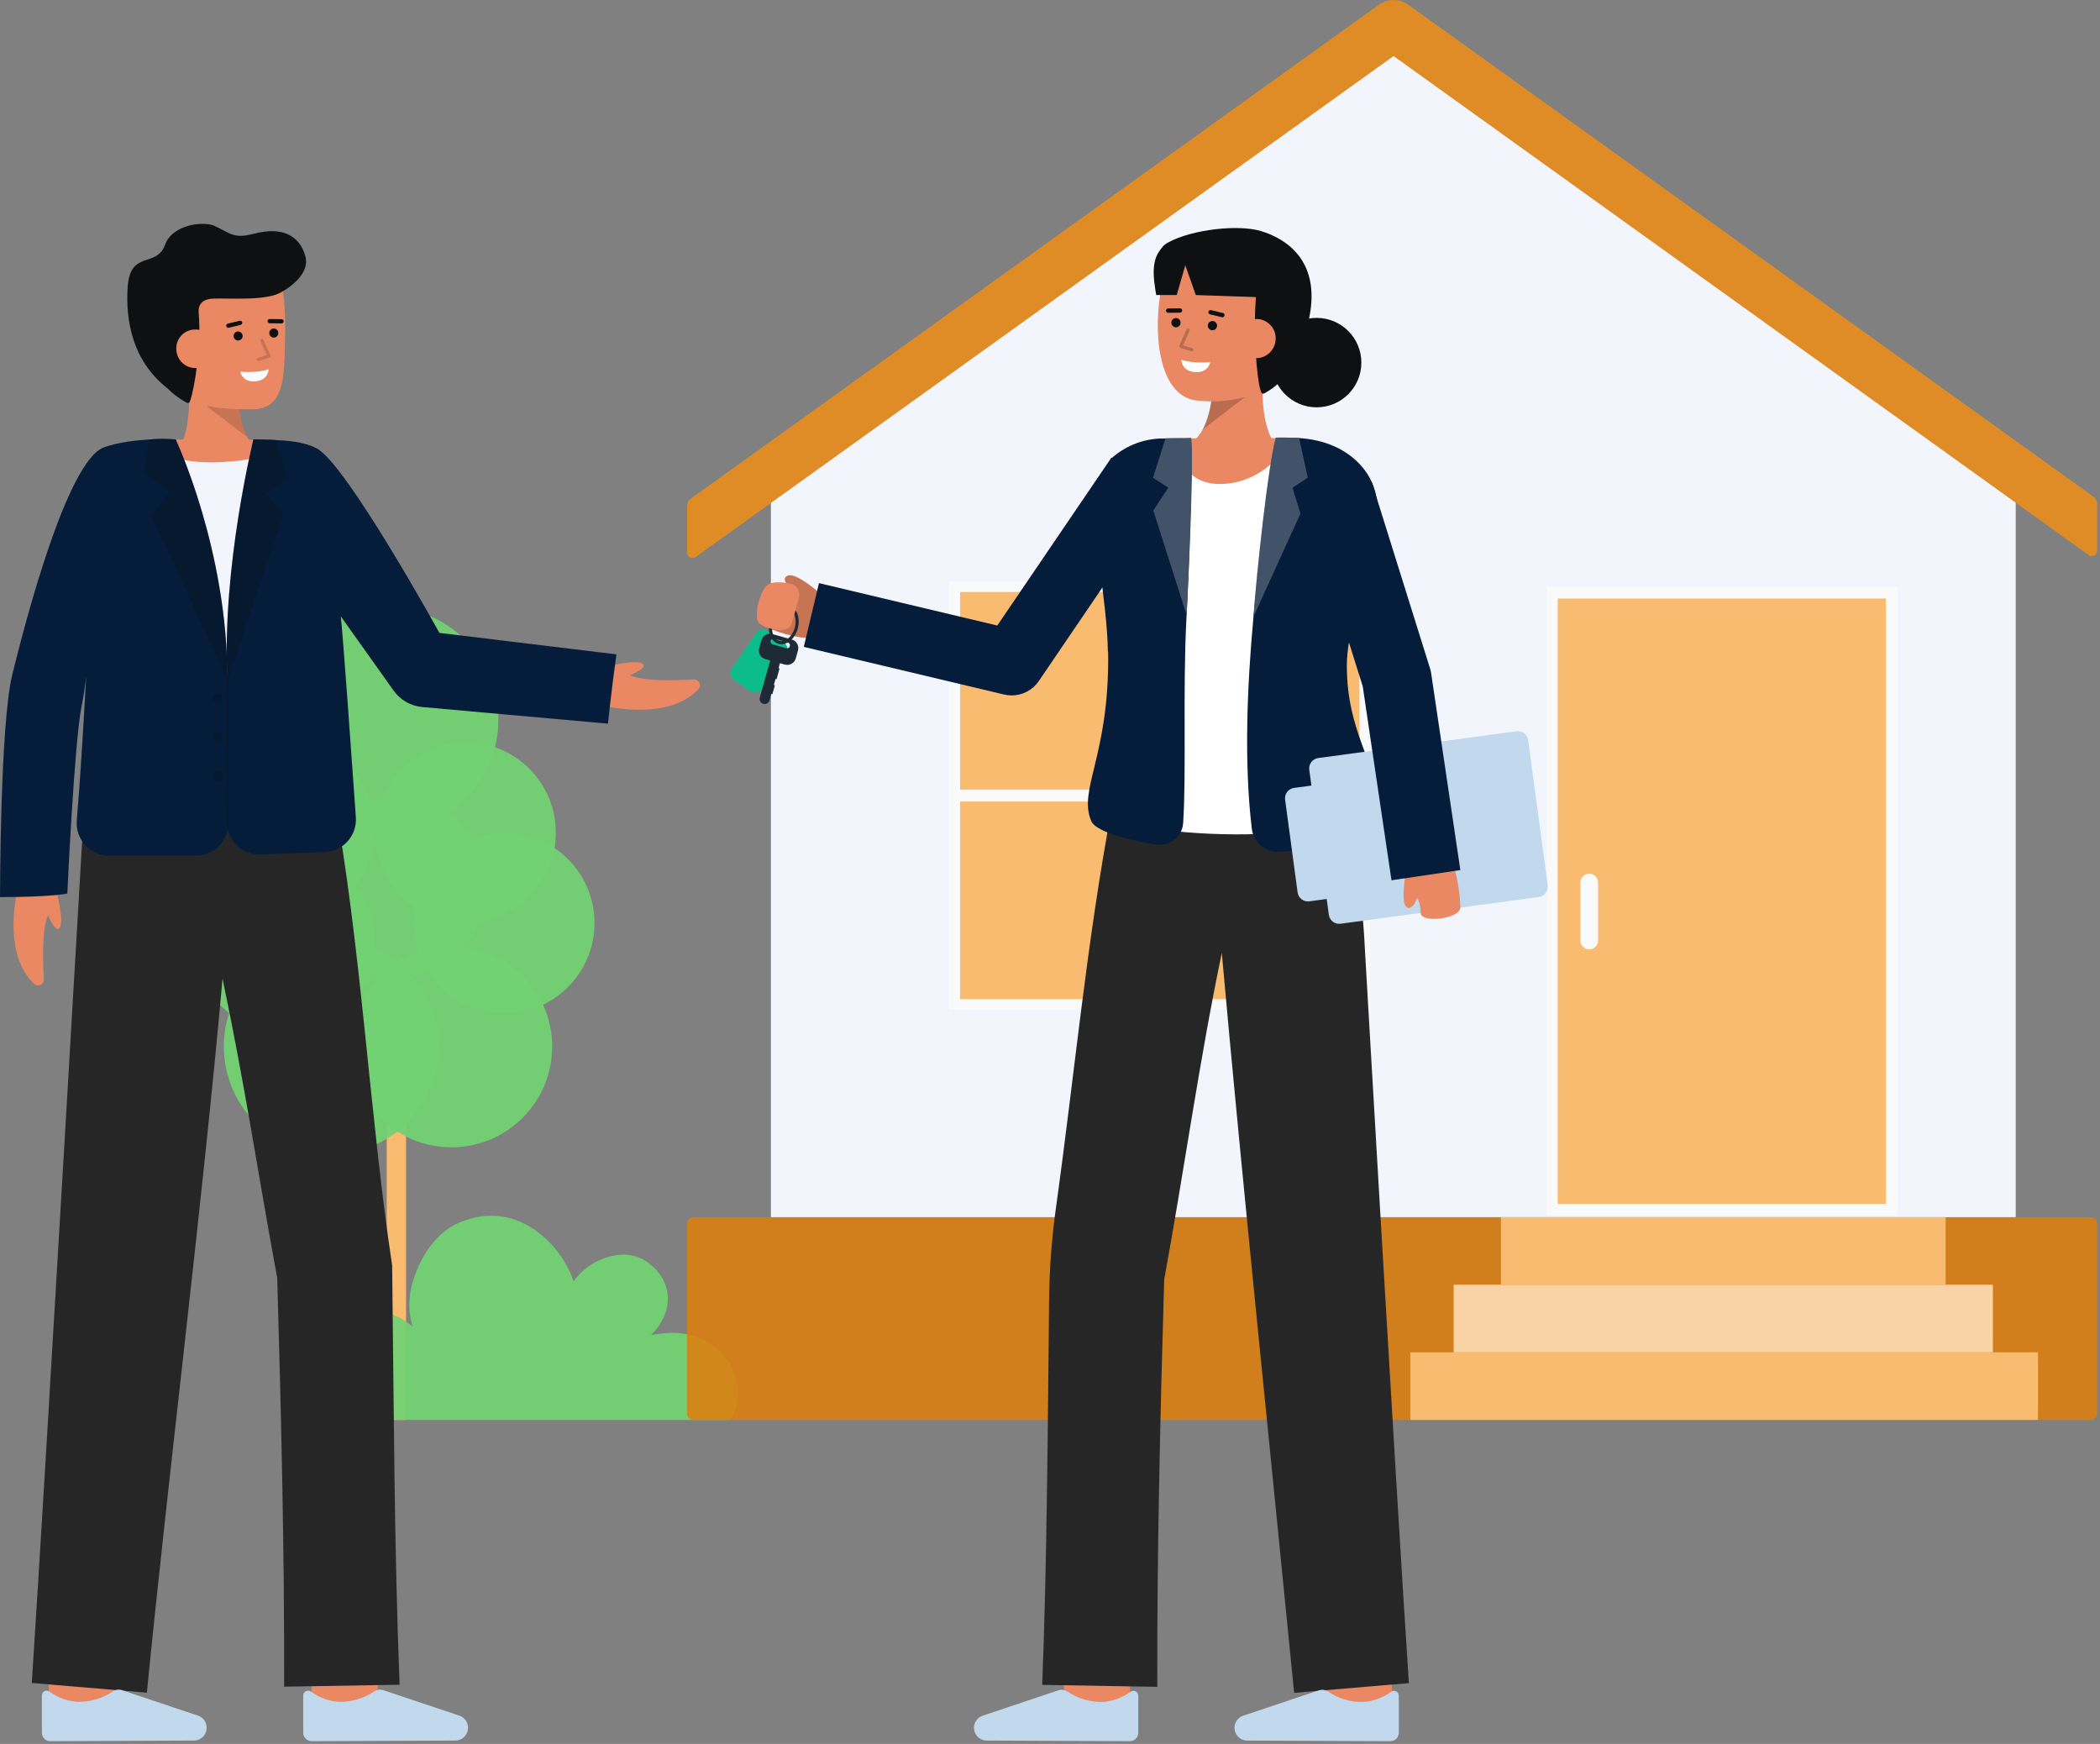
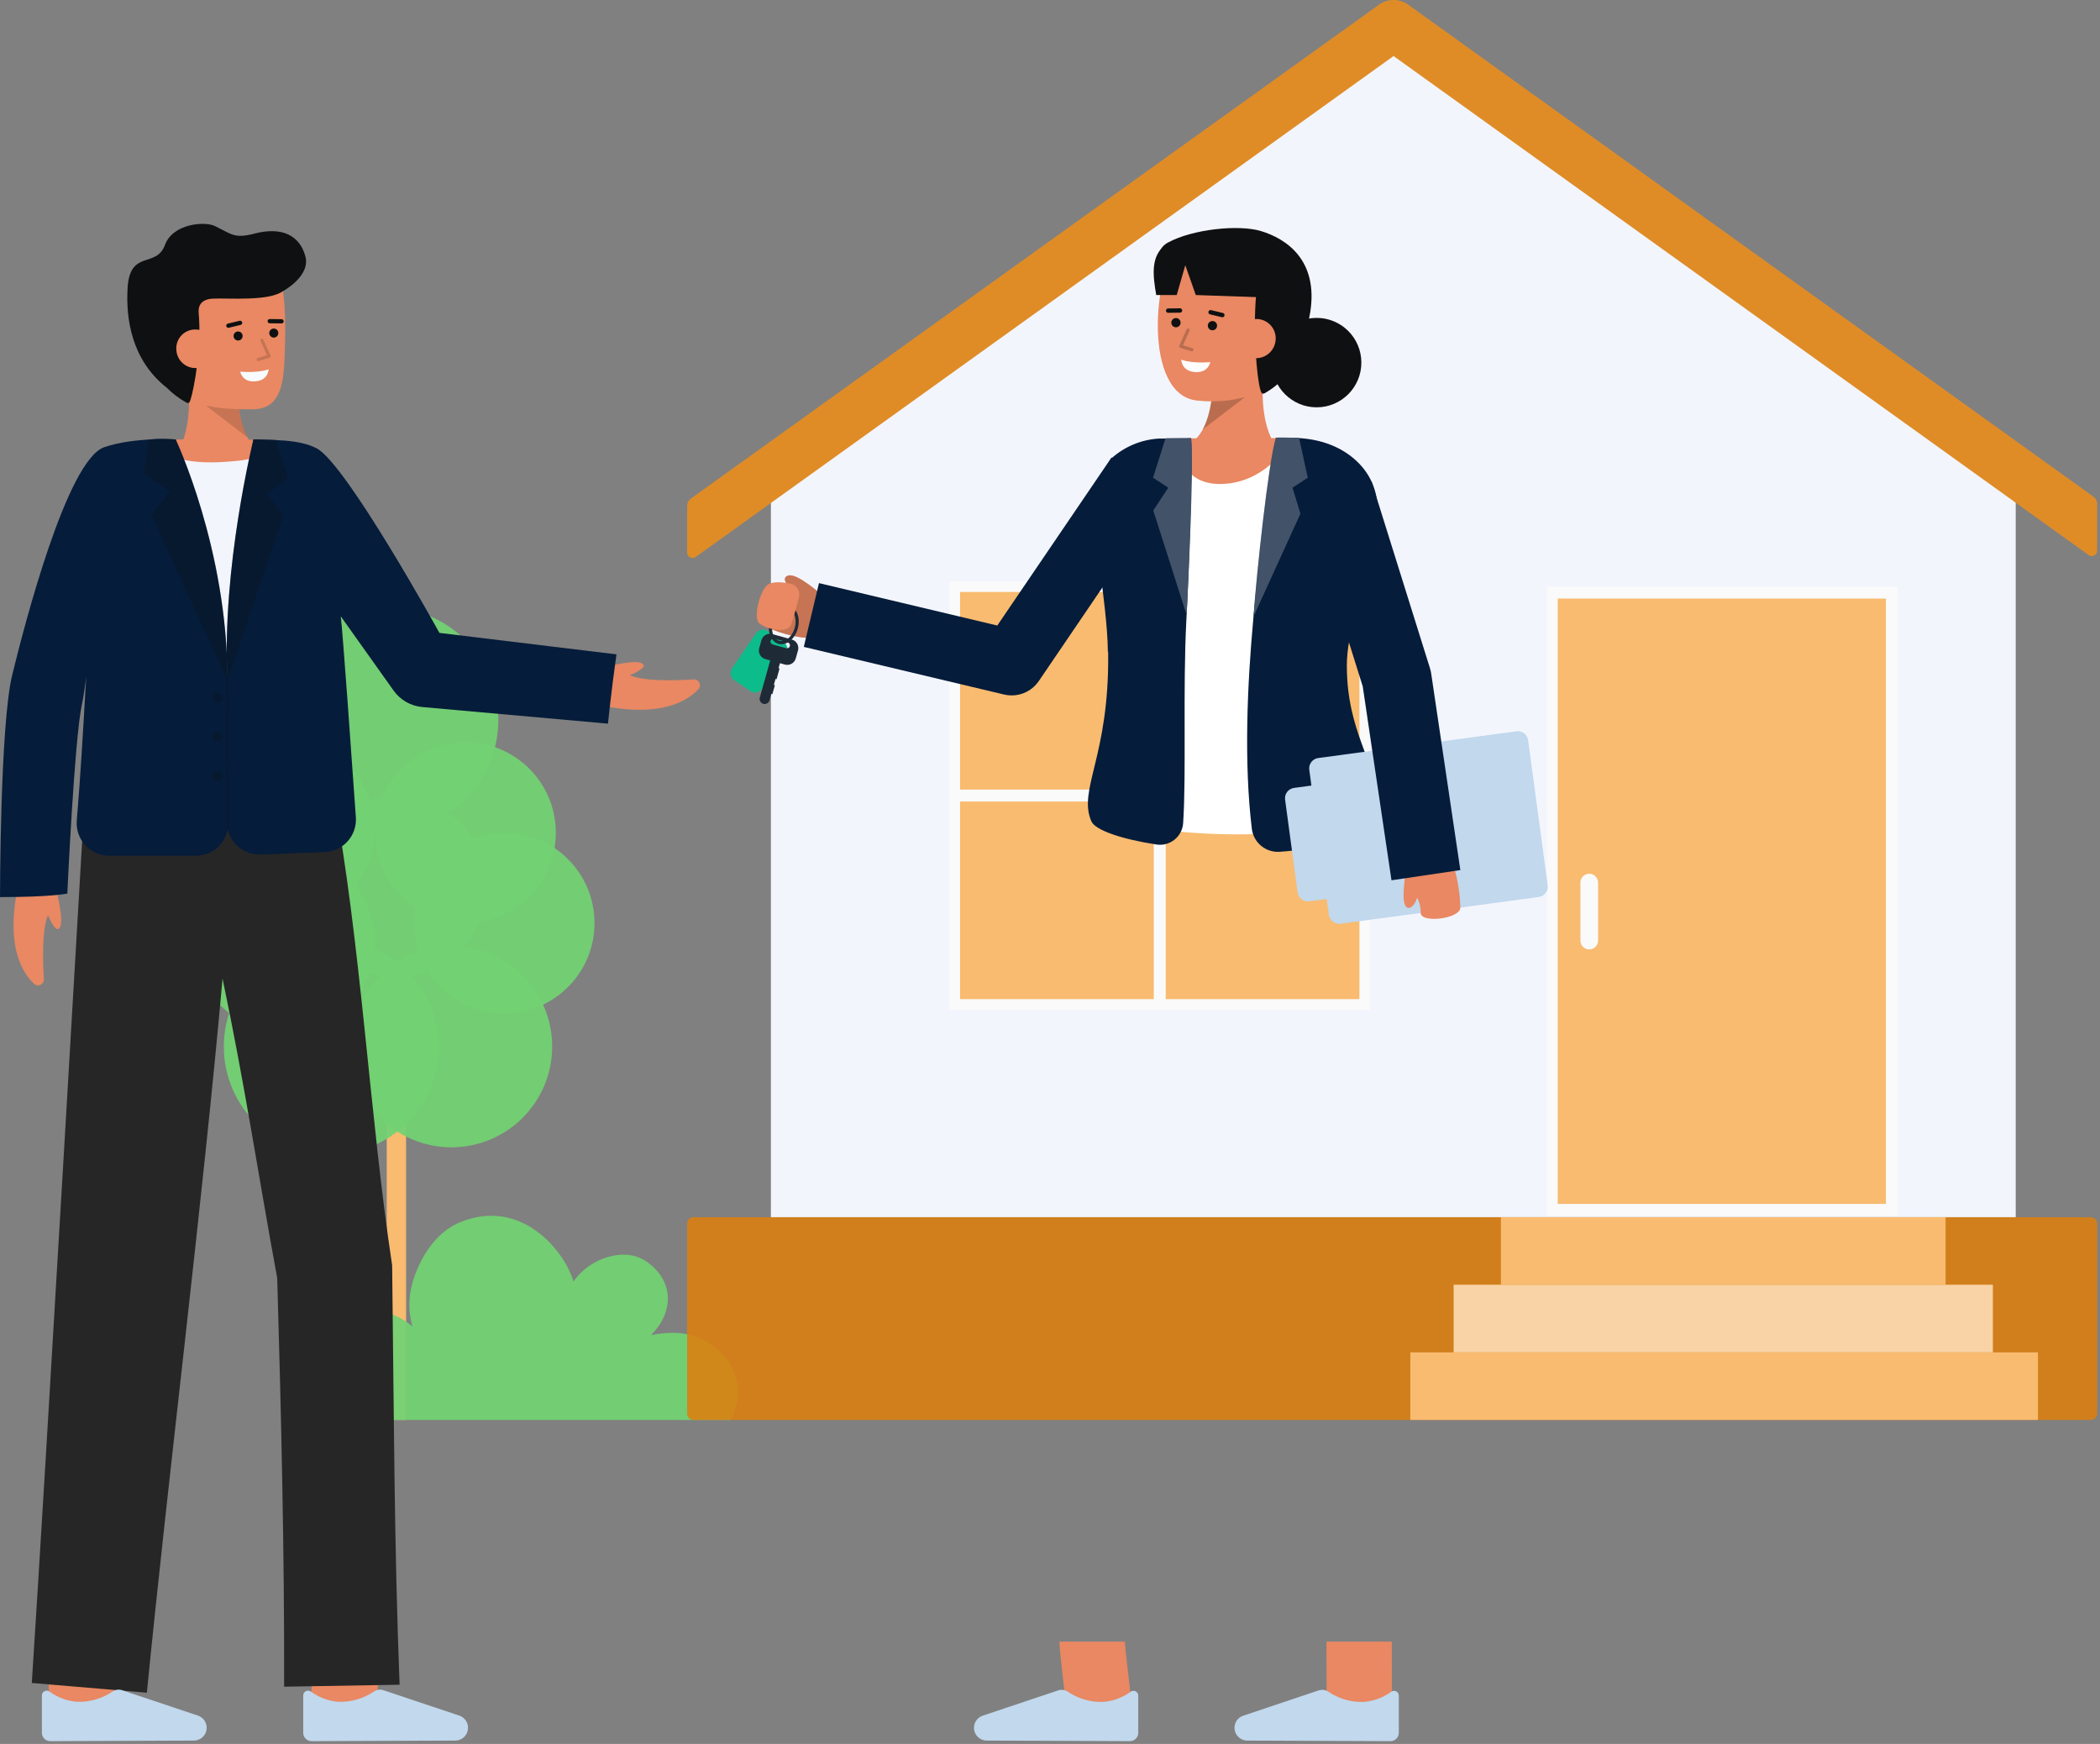
<svg xmlns="http://www.w3.org/2000/svg" width="619" height="514" viewBox="0 0 619 514" fill="none">
  <rect x="0" y="0" width="619" height="514" fill="#808080" stroke="none" />
  <g clip-path="url(#clip0_2563_5929)">
    <path d="M119.691 315.156H113.991V418.505H119.691V315.156Z" fill="#F8BB70" />
    <path d="M113.647 245.415C132.011 245.415 146.898 230.527 146.898 212.163C146.898 193.799 132.011 178.911 113.647 178.911C95.282 178.911 80.395 193.799 80.395 212.163C80.395 230.527 95.282 245.415 113.647 245.415Z" fill="#72D172" fill-opacity="0.94" />
    <path d="M133.067 338.151C149.466 338.151 162.761 324.857 162.761 308.457C162.761 292.058 149.466 278.763 133.067 278.763C116.667 278.763 103.373 292.058 103.373 308.457C103.373 324.857 116.667 338.151 133.067 338.151Z" fill="#72D172" fill-opacity="0.94" />
    <path d="M97.677 340.159C115.186 340.159 129.379 325.965 129.379 308.456C129.379 290.948 115.186 276.754 97.677 276.754C80.168 276.754 65.975 290.948 65.975 308.456C65.975 325.965 80.168 340.159 97.677 340.159Z" fill="#72D172" fill-opacity="0.94" />
    <path d="M137.188 272.069C151.907 272.069 163.838 260.137 163.838 245.418C163.838 230.7 151.907 218.768 137.188 218.768C122.469 218.768 110.537 230.7 110.537 245.418C110.537 260.137 122.469 272.069 137.188 272.069Z" fill="#72D172" fill-opacity="0.94" />
    <path d="M116.842 288.075C131.56 288.075 143.492 276.143 143.492 261.425C143.492 246.706 131.56 234.774 116.842 234.774C102.123 234.774 90.191 246.706 90.191 261.425C90.191 276.143 102.123 288.075 116.842 288.075Z" fill="#72D172" fill-opacity="0.94" />
    <path d="M148.588 298.716C163.307 298.716 175.238 286.784 175.238 272.065C175.238 257.346 163.307 245.415 148.588 245.415C133.869 245.415 121.937 257.346 121.937 272.065C121.937 286.784 133.869 298.716 148.588 298.716Z" fill="#72D172" fill-opacity="0.94" />
    <path d="M83.885 271.12C98.604 271.12 110.536 259.188 110.536 244.469C110.536 229.75 98.604 217.819 83.885 217.819C69.166 217.819 57.235 229.75 57.235 244.469C57.235 259.188 69.166 271.12 83.885 271.12Z" fill="#72D172" fill-opacity="0.94" />
    <path d="M83.886 304.184C98.604 304.184 110.536 292.252 110.536 277.533C110.536 262.814 98.604 250.883 83.886 250.883C69.167 250.883 57.235 262.814 57.235 277.533C57.235 292.252 69.167 304.184 83.886 304.184Z" fill="#72D172" fill-opacity="0.94" />
    <path d="M215.255 418.508H98.168C89.579 411.653 88.988 396.21 97.892 389.313C104.755 383.998 115.128 385.42 121.577 390.948C120.372 386.832 120.348 382.461 121.508 378.332C123.606 370.895 128.267 363.344 135.385 360.337C153.549 352.672 166.457 368.731 169.042 377.709C173.691 370.871 184.096 367.256 190.625 371.86C198.897 377.69 198.522 386.884 191.924 393.48C200.715 391.841 207.337 393.106 213.434 399.65C218.074 404.631 218.785 413.121 215.255 418.508Z" fill="#72D172" fill-opacity="0.94" />
    <path d="M594.157 140.749H227.232V358.752H594.157V140.749Z" fill="#F3F5FD" />
    <path d="M402.273 172.914H281.432V296.048H402.273V172.914Z" fill="#F8BB70" />
    <path d="M402.273 172.914H281.432V296.048H402.273V172.914Z" stroke="#FAFAFA" stroke-width="3.128" stroke-miterlimit="10" />
    <path d="M341.851 174.06V294.901" stroke="#FAFAFA" stroke-width="3.521" stroke-miterlimit="10" />
    <path d="M402.272 234.48H281.432" stroke="#FAFAFA" stroke-width="3.521" stroke-miterlimit="10" />
    <path d="M455.985 172.914V358.322H559.387V172.914H455.985ZM549.231 348.165H461.072V183.07H549.231V348.165Z" fill="#FAFAFA" />
    <path d="M459.153 354.832H555.9V176.409H459.153V354.832Z" fill="#F8BB70" />
    <path d="M465.844 277.225C465.844 278.664 467.011 279.831 468.449 279.831C469.888 279.831 471.055 278.664 471.055 277.225V260.12C471.055 258.682 469.888 257.515 468.449 257.515C467.011 257.515 465.844 258.682 465.844 260.12V277.225Z" fill="#FAFAFA" />
    <path d="M216.893 146.557L410.77 7.406L603.807 145.981" fill="#F3F5FD" />
    <path d="M618.157 148.522V162.305C618.157 162.597 618.076 162.883 617.924 163.132C617.772 163.381 617.554 163.583 617.295 163.717C617.035 163.85 616.744 163.909 616.453 163.887C616.162 163.865 615.882 163.764 615.645 163.593L410.769 16.521L205.057 164.166C204.82 164.337 204.54 164.438 204.249 164.46C203.958 164.482 203.667 164.423 203.407 164.289C203.148 164.156 202.93 163.954 202.777 163.705C202.625 163.456 202.544 163.17 202.544 162.878V149.093C202.544 148.673 202.644 148.259 202.836 147.886C203.028 147.512 203.307 147.19 203.648 146.945L406.456 1.388C407.715 0.485 409.225 -0 410.775 -0C412.324 -0 413.834 0.485 415.094 1.388L617.055 146.372C617.396 146.617 617.674 146.94 617.866 147.314C618.057 147.687 618.157 148.102 618.157 148.522Z" fill="#DF8C27" />
    <path d="M616.3 358.752H204.404C203.378 358.752 202.546 359.584 202.546 360.609V416.648C202.546 417.673 203.378 418.505 204.404 418.505H616.3C617.326 418.505 618.158 417.673 618.158 416.648V360.609C618.158 359.584 617.326 358.752 616.3 358.752Z" fill="#DB7F10" fill-opacity="0.89" />
    <path d="M587.407 378.67H428.494V398.588H587.407V378.67Z" fill="#F8BB70" />
    <path opacity="0.39" d="M587.407 378.67H428.494V398.588H587.407V378.67Z" fill="#FAFAFA" />
    <path d="M573.479 358.752H442.417V378.67H573.479V358.752Z" fill="#F8BB70" />
    <path d="M600.718 398.586H415.71V418.504H600.718V398.586Z" fill="#F8BB70" />
    <path d="M314.307 503.255L333.433 500.979C332.572 493.741 331.601 485.046 331.533 483.62C331.533 483.712 331.533 483.786 331.533 483.844H312.276C312.276 484.422 312.276 486.178 314.307 503.255Z" fill="#E98862" />
    <path d="M391.049 505.557L410.309 505.494C410.309 505.494 410.245 485.606 410.245 483.845H390.985C390.985 485.611 391.049 505.557 391.049 505.557Z" fill="#E98862" />
-     <path d="M341.131 497.169L307.202 496.591C308.612 460.857 308.851 419.984 309.231 382.999C309.336 373.832 310.029 364.68 311.304 355.601C316.763 316.419 320.32 277.457 327.674 238.502L327.918 238.575L328.636 233.687L398.409 229.38L402.043 274.97C402.043 274.97 411.131 432.671 415.276 496.079L381.461 498.936C375.369 436.767 365.941 346.181 360.142 280.871C353.48 312.668 348.959 345.591 343.163 377.116C342.002 416.577 341.024 457.829 341.131 497.169Z" fill="#262626" />
    <path d="M367.635 513.009C367.117 513.006 366.606 512.897 366.132 512.687C365.659 512.478 365.233 512.173 364.883 511.793C364.532 511.412 364.263 510.963 364.094 510.474C363.924 509.984 363.857 509.466 363.896 508.949C363.952 508.234 364.211 507.549 364.643 506.975C365.075 506.402 365.662 505.964 366.335 505.713L388.752 498.204C389.186 498.06 389.647 498.012 390.101 498.062C390.556 498.113 390.995 498.261 391.387 498.497C394.469 500.636 398.155 501.729 401.904 501.616C404.824 501.409 407.628 500.385 409.994 498.661C410.202 498.49 410.455 498.382 410.722 498.35C410.989 498.317 411.26 498.361 411.503 498.477C411.747 498.593 411.952 498.775 412.095 499.003C412.238 499.232 412.314 499.496 412.312 499.765V510.727C412.312 511.05 412.248 511.37 412.124 511.669C412 511.967 411.818 512.239 411.589 512.467C411.36 512.695 411.088 512.875 410.789 512.998C410.489 513.121 410.169 513.184 409.846 513.182L367.635 513.009Z" fill="#C1D8ED" />
    <path d="M290.841 513.005C290.323 513.002 289.812 512.892 289.338 512.683C288.865 512.474 288.439 512.169 288.089 511.788C287.738 511.408 287.469 510.959 287.3 510.469C287.13 509.98 287.063 509.461 287.102 508.945C287.159 508.23 287.418 507.545 287.85 506.972C288.282 506.398 288.868 505.96 289.54 505.709L311.958 498.2C312.392 498.056 312.852 498.008 313.307 498.058C313.762 498.109 314.2 498.257 314.592 498.493C317.674 500.631 321.361 501.724 325.11 501.612C328.03 501.404 330.834 500.381 333.2 498.657C333.408 498.486 333.66 498.378 333.928 498.345C334.195 498.312 334.466 498.357 334.709 498.472C334.952 498.588 335.158 498.771 335.301 498.999C335.444 499.227 335.519 499.492 335.517 499.761V510.723C335.517 511.046 335.453 511.366 335.329 511.665C335.205 511.963 335.023 512.234 334.794 512.462C334.565 512.69 334.293 512.871 333.994 512.994C333.695 513.117 333.375 513.179 333.052 513.178L290.841 513.005Z" fill="#C1D8ED" />
    <path d="M378.05 133.33C378.05 133.33 370.774 129.472 372.399 109.657L357.364 106.869C357.364 106.869 359.053 124.635 351.444 130.272L378.05 133.33Z" fill="#E98862" />
    <g opacity="0.2">
      <path d="M354.528 126.561L367.018 117.006L357.208 116.904C356.923 120.262 356.014 123.537 354.528 126.561Z" fill="black" />
    </g>
    <path d="M380.929 101.973C379.889 107.985 376.605 113.678 371.305 115.62C365.525 117.914 359.271 118.759 353.089 118.081C336.63 116.732 339.886 79.308 347.7 72.039C355.513 64.77 378.447 69.371 381.237 81.532C382.679 87.82 381.92 96.251 380.929 101.973Z" fill="#E98862" />
    <path d="M357.384 97.346C358.137 97.346 358.747 96.736 358.747 95.983C358.747 95.23 358.137 94.619 357.384 94.619C356.631 94.619 356.02 95.23 356.02 95.983C356.02 96.736 356.631 97.346 357.384 97.346Z" fill="#0F1011" />
    <path d="M346.627 96.464C347.38 96.464 347.991 95.854 347.991 95.101C347.991 94.348 347.38 93.737 346.627 93.737C345.874 93.737 345.264 94.348 345.264 95.101C345.264 95.854 345.874 96.464 346.627 96.464Z" fill="#0F1011" />
    <path d="M344.267 92.195H344.275L347.887 92.15C348.046 92.133 348.193 92.058 348.299 91.939C348.405 91.82 348.464 91.665 348.463 91.506C348.462 91.346 348.401 91.192 348.293 91.075C348.186 90.957 348.038 90.883 347.879 90.869H347.87L344.259 90.914C344.1 90.931 343.953 91.006 343.847 91.125C343.74 91.244 343.682 91.399 343.683 91.558C343.684 91.718 343.744 91.871 343.852 91.989C343.96 92.107 344.108 92.18 344.267 92.195Z" fill="#0F1011" />
    <path d="M360.328 93.513C360.482 93.507 360.628 93.447 360.741 93.343C360.854 93.239 360.926 93.097 360.944 92.945C360.962 92.792 360.925 92.638 360.84 92.51C360.754 92.383 360.625 92.29 360.477 92.249L356.916 91.392C356.758 91.371 356.597 91.408 356.465 91.498C356.334 91.588 356.24 91.724 356.202 91.879C356.165 92.034 356.186 92.198 356.263 92.338C356.339 92.478 356.464 92.585 356.615 92.638L360.177 93.494C360.227 93.507 360.277 93.513 360.328 93.513Z" fill="#0F1011" />
    <path d="M371.517 114.902C371.829 115.902 372.048 116.338 372.948 115.802C376.483 113.702 383.496 109.132 386.207 92.011C388.636 76.669 379.172 70.342 371.625 68.085C365.119 66.138 351.574 67.513 344.265 71.489C338.843 74.433 342.81 82.345 342.81 82.345C345.524 82.47 344.926 75.267 351.332 75.267C356.282 75.267 360.643 82.591 365.277 82.785C369.519 82.964 370.39 85.55 370.24 87.201C369.328 97.258 370.412 111.368 371.517 114.902Z" fill="#0F1011" />
    <path d="M364.479 99.32C364.417 100.076 364.504 100.837 364.736 101.56C364.969 102.283 365.341 102.953 365.832 103.532C366.323 104.11 366.923 104.587 367.598 104.934C368.274 105.28 369.011 105.491 369.767 105.553C370.524 105.615 371.285 105.527 372.008 105.295C372.731 105.063 373.4 104.691 373.979 104.2C374.558 103.709 375.034 103.108 375.381 102.433C375.728 101.758 375.939 101.021 376.001 100.264C376.076 99.505 375.998 98.739 375.771 98.01C375.543 97.282 375.172 96.607 374.678 96.025C374.185 95.444 373.579 94.967 372.898 94.625C372.216 94.282 371.473 94.08 370.712 94.03C366.592 93.896 364.739 96.137 364.479 99.32Z" fill="#E98862" />
    <g opacity="0.2">
      <path d="M351.332 103.547C351.444 103.546 351.552 103.505 351.637 103.432C351.722 103.358 351.778 103.257 351.794 103.146C351.811 103.035 351.788 102.922 351.729 102.827C351.669 102.732 351.578 102.661 351.471 102.627L348.697 101.776L350.638 97.452C350.683 97.339 350.683 97.213 350.638 97.1C350.592 96.987 350.505 96.896 350.394 96.846C350.283 96.796 350.157 96.791 350.043 96.832C349.928 96.873 349.834 96.957 349.779 97.065L347.621 101.871C347.593 101.932 347.579 101.998 347.579 102.065C347.579 102.132 347.593 102.198 347.62 102.259C347.648 102.32 347.688 102.375 347.738 102.419C347.789 102.463 347.848 102.496 347.912 102.515L351.194 103.523C351.239 103.538 351.285 103.546 351.332 103.547Z" fill="black" />
    </g>
    <path d="M356.754 106.723C356.754 106.723 351.721 107.254 348.193 106.021C348.193 106.021 348.22 109.333 352.204 109.663C356.188 109.992 356.754 106.723 356.754 106.723Z" fill="white" />
    <path d="M343.812 71.999C338.936 75.267 339.894 81.527 340.809 86.959H346.849L349.381 78.167L352.472 86.959L376.018 87.773L373.179 76.096L343.812 71.999Z" fill="#0F1011" />
    <path d="M388.095 120.052C395.374 120.052 401.275 114.152 401.275 106.873C401.275 99.594 395.374 93.693 388.095 93.693C380.816 93.693 374.915 99.594 374.915 106.873C374.915 114.152 380.816 120.052 388.095 120.052Z" fill="#0F1011" />
    <path d="M322.823 238.099C326.766 247.161 402.173 250.926 403.208 234.984C403.867 224.84 395.58 215.364 395.58 195.593C395.58 175.823 410.416 155.965 395.594 141.143C391.294 136.843 388.639 129.295 379.586 129.286C378.908 134.565 346.856 134.584 346.611 129.409C345.387 129.427 344.437 129.446 343.845 129.474C312.62 130.82 328.706 166.437 329.007 192.541C329.376 223.084 318.758 228.76 322.823 238.099Z" fill="white" />
    <path d="M346.533 129.239C346.778 134.415 349.592 142.027 358.278 142.602C369.853 143.363 378.83 134.395 379.508 129.116H379.48C368.084 129.116 353.178 129.135 346.533 129.239Z" fill="#E98862" />
    <path d="M327.528 135.164C331.395 131.66 336.341 129.579 341.55 129.265C341.55 129.265 350.977 129.218 350.954 129.167C351.69 130.87 350.616 164.607 349.675 183.126C348.646 203.174 349.703 228.206 348.747 242.601C348.684 243.546 348.424 244.467 347.986 245.307C347.548 246.147 346.94 246.887 346.201 247.48C345.462 248.072 344.608 248.505 343.693 248.751C342.778 248.997 341.822 249.05 340.885 248.907C330.749 247.356 322.847 244.715 321.694 242.066C317.629 232.731 327.011 222.999 326.644 192.452C326.644 192.276 326.636 192.097 326.633 191.92L326.567 192.288C326.475 184.066 325.078 174.882 324.104 166.114" fill="#051C3A" />
    <path d="M224.975 184.379C224.975 184.379 232.207 188.103 240.007 188.103L242.527 175.623C242.527 175.623 235.117 168.933 232.447 169.623C230.239 170.193 231.787 172.323 233.768 174.303" fill="#E98862" />
    <path d="M224.975 184.379C224.975 184.379 232.207 188.103 240.007 188.103L242.527 175.623C242.527 175.623 235.117 168.933 232.447 169.623C230.239 170.193 231.787 172.323 233.768 174.303" fill="#E98862" />
    <path opacity="0.15" d="M224.975 184.379C224.975 184.379 232.207 188.103 240.007 188.103L242.527 175.623C242.527 175.623 235.117 168.933 232.447 169.623C230.239 170.193 231.787 172.323 233.768 174.303" fill="black" />
    <path d="M231.017 189.244L226.279 186.01C225.145 185.235 223.598 185.527 222.823 186.661L215.766 196.998C214.991 198.133 215.283 199.68 216.417 200.454L221.155 203.689C222.289 204.463 223.836 204.171 224.611 203.037L231.668 192.7C232.443 191.566 232.151 190.018 231.017 189.244Z" fill="#0CBC8B" />
    <path d="M233.418 188.501L227.649 186.882C226.986 186.697 226.276 186.784 225.676 187.122C225.075 187.46 224.634 188.022 224.448 188.685L223.785 191.041C223.692 191.37 223.665 191.714 223.705 192.054C223.746 192.394 223.853 192.722 224.02 193.02C224.188 193.319 224.412 193.581 224.682 193.792C224.951 194.003 225.259 194.159 225.589 194.251L227.033 194.656L229.903 195.466L231.348 195.871C232.013 196.056 232.724 195.971 233.326 195.633C233.928 195.295 234.371 194.732 234.559 194.067L235.221 191.703C235.406 191.039 235.32 190.329 234.981 189.729C234.643 189.129 234.081 188.687 233.418 188.501ZM232.82 190.433C232.768 190.62 232.657 190.785 232.502 190.901C232.347 191.018 232.158 191.08 231.964 191.077C231.887 191.077 231.809 191.068 231.734 191.05L227.76 189.937C227.555 189.879 227.378 189.749 227.261 189.571C227.145 189.393 227.097 189.178 227.126 188.968C227.155 188.757 227.26 188.564 227.42 188.424C227.58 188.284 227.786 188.207 227.999 188.207C228.076 188.207 228.154 188.216 228.229 188.235L232.213 189.357C232.324 189.387 232.428 189.438 232.519 189.509C232.61 189.58 232.686 189.667 232.742 189.768C232.799 189.868 232.835 189.978 232.848 190.093C232.861 190.207 232.852 190.323 232.82 190.433Z" fill="#1F2A37" />
    <path d="M228.899 200.187L229.786 197.021L229.485 196.936L230.93 191.777L228.064 190.973L223.964 205.607C223.911 205.795 223.896 205.992 223.92 206.186C223.943 206.38 224.004 206.567 224.1 206.738C224.196 206.908 224.324 207.058 224.478 207.179C224.631 207.299 224.807 207.389 224.996 207.441C225.376 207.548 225.782 207.499 226.126 207.305C226.47 207.112 226.723 206.79 226.83 206.41L227.358 204.527L227.659 204.611L228.402 201.958L228.101 201.874L228.597 200.103L228.899 200.187Z" fill="#1F2A37" />
    <path d="M234.707 185.138C235.495 182.27 234.49 179.493 232.462 178.935C230.433 178.377 228.149 180.249 227.36 183.117C226.571 185.984 227.576 188.761 229.605 189.319C231.634 189.877 233.918 188.005 234.707 185.138Z" stroke="#1F2A37" stroke-width="0.92" stroke-miterlimit="10" />
    <path d="M298.207 204.964C297.454 204.964 296.704 204.876 295.971 204.701L236.931 190.661L241.402 171.866L293.962 184.365L327.625 134.848L343.603 145.71L306.195 200.734C305.31 202.037 304.119 203.104 302.726 203.841C301.334 204.578 299.783 204.964 298.207 204.964Z" fill="#051C3A" />
    <path d="M235.534 175.908C235.628 175.487 235.636 175.052 235.559 174.628C235.482 174.204 235.321 173.799 235.086 173.438C234.85 173.077 234.545 172.767 234.188 172.525C233.831 172.284 233.429 172.116 233.006 172.032C230.731 171.561 227.4 171.192 225.966 172.625C223.687 174.905 222.153 182.063 223.687 183.597C225.22 185.132 232.204 187.31 233.317 183.83C234.051 181.537 235.007 178.134 235.534 175.908Z" fill="#E98862" />
    <path d="M396.997 196.207C396.997 215.979 405.936 224.834 405.277 234.979C404.87 241.315 401.632 249.331 377.21 251.047C375.233 251.188 373.278 250.564 371.748 249.303C370.218 248.043 369.231 246.243 368.991 244.275C364.309 205.359 372.827 153.528 375.221 136.047C376.631 128.588 376.963 129.042 380.5 129.04C389.553 129.049 396.064 132.066 400.364 136.366C415.186 151.188 396.997 176.445 396.997 196.207Z" fill="#051C3A" />
    <path d="M385.923 226.868L386.552 231.534L381.427 232.226C381.028 232.28 380.643 232.412 380.295 232.614C379.947 232.817 379.642 233.086 379.398 233.406C379.153 233.726 378.975 234.092 378.872 234.481C378.769 234.87 378.743 235.276 378.797 235.675L382.487 263.025C382.596 263.831 383.02 264.561 383.667 265.054C384.314 265.547 385.13 265.763 385.937 265.654L391.062 264.963L391.691 269.629C391.745 270.028 391.877 270.413 392.079 270.761C392.282 271.109 392.551 271.414 392.871 271.658C393.191 271.902 393.557 272.081 393.946 272.184C394.335 272.287 394.741 272.312 395.14 272.258L453.575 264.376C454.381 264.267 455.111 263.842 455.603 263.195C456.096 262.549 456.312 261.732 456.203 260.926L450.435 218.166C450.326 217.36 449.902 216.63 449.255 216.137C448.608 215.644 447.792 215.429 446.986 215.537L388.551 223.419C387.745 223.528 387.016 223.952 386.523 224.599C386.03 225.246 385.814 226.062 385.923 226.868Z" fill="#C1D8ED" />
    <path d="M427.639 252.623L414.532 251.072L414.276 256.217C414.276 259.022 412.631 266.899 415.012 267.569C415.917 267.823 417.089 266.609 417.706 264.587C418.437 265.904 418.799 267.394 418.755 268.9C418.467 272.286 430.46 270.827 430.453 267.495C430.319 262.419 429.369 257.397 427.639 252.623Z" fill="#E98862" />
    <path d="M410.158 259.45L430.454 256.439L421.861 198.52C421.783 197.993 421.663 197.471 421.504 196.962L404.3 141.969L384.718 148.097L401.687 202.325L410.158 259.45Z" fill="#051C3A" />
    <path d="M383.321 151.391L380.987 143.741L385.485 140.797L382.933 129.103C379.585 128.929 377.053 128.941 376.083 128.978C373.862 136.403 370.35 169.301 369.485 181.75L383.321 151.391Z" fill="#051C3A" />
    <g opacity="0.24">
      <path d="M383.322 151.392L380.988 143.742L385.486 140.798L382.934 129.104C379.586 128.93 377.053 128.942 376.084 128.979C373.863 136.404 370.351 169.302 369.485 181.751L383.322 151.392Z" fill="white" />
    </g>
    <path d="M344.358 143.741L339.942 150.451L349.774 181.302C349.774 181.302 352.032 137.837 351.123 129.121C351.123 129.121 348.758 129.174 347.216 129.152C345.284 129.125 343.548 129.177 343.548 129.177L339.868 140.796L344.358 143.741Z" fill="#051C3A" />
    <g opacity="0.24">
      <path d="M344.359 143.739L339.943 150.448L349.775 181.299C349.775 181.299 352.033 137.834 351.124 129.119C351.124 129.119 348.759 129.171 347.217 129.149C345.285 129.123 343.549 129.174 343.549 129.174L339.869 140.794L344.359 143.739Z" fill="white" />
    </g>
    <path d="M55.727 118.658C55.736 118.401 55.736 118.152 55.736 117.886C55.746 116.211 55.672 114.39 55.507 112.402L57.438 112.044L70.208 109.679C69.954 112.946 70.003 116.229 70.355 119.486C70.401 119.854 70.447 120.232 70.502 120.609C70.539 120.903 70.585 121.207 70.641 121.501C70.696 121.796 70.733 122.081 70.797 122.366C70.907 122.973 71.036 123.58 71.192 124.178C71.221 124.322 71.257 124.463 71.303 124.602C71.305 124.627 71.311 124.652 71.321 124.675C71.395 124.979 71.487 125.292 71.588 125.586C71.689 125.926 71.8 126.258 71.928 126.589C71.965 126.69 72.002 126.8 72.048 126.902C72.168 127.233 72.306 127.555 72.453 127.868C72.609 128.226 72.784 128.576 72.968 128.916C72.971 128.916 72.973 128.917 72.975 128.919C72.976 128.921 72.977 128.923 72.977 128.926C73.671 130.284 74.646 131.479 75.838 132.431H52.721C54.145 129.965 55.617 125.724 55.727 118.658Z" fill="#E98862" />
    <path opacity="0.15" d="M72.981 128.93L60.77 119.588L70.36 119.49C70.638 122.772 71.527 125.974 72.981 128.93Z" fill="black" />
    <path d="M47.169 104.892C48.187 110.77 51.394 116.335 56.579 118.232C62.733 120.485 67.292 120.638 74.388 120.638C84.071 120.638 83.751 110.54 84.023 100.363C84.299 90.145 83.484 79.186 79.657 75.626C72.021 68.519 49.597 73.019 46.87 84.906C45.459 91.055 46.201 99.297 47.169 104.892Z" fill="#E98862" />
    <path d="M90.006 75.514C88.386 69.574 83.338 66.672 74.989 68.854C69.052 70.406 68.3 69.011 63.272 66.591C60.392 65.204 50.944 65.837 48.606 72.232C46.097 79.082 38.346 73.534 37.626 84.695C37.024 94.035 38.83 106.169 49.21 114.33C50.865 115.995 52.745 117.42 54.797 118.562C55.678 119.084 55.891 118.654 56.196 117.681C57.276 114.226 59.461 102.145 58.568 92.314C58.421 90.697 58.723 88.182 62.87 88.008C67.401 87.817 79.174 88.836 83.34 85.85C83.34 85.845 91.626 81.454 90.006 75.514Z" fill="#0F1011" />
    <path d="M70.183 100.363C70.919 100.363 71.516 99.767 71.516 99.03C71.516 98.294 70.919 97.697 70.183 97.697C69.447 97.697 68.85 98.294 68.85 99.03C68.85 99.767 69.447 100.363 70.183 100.363Z" fill="#0F1011" />
    <path d="M80.703 99.5C81.44 99.5 82.037 98.903 82.037 98.167C82.037 97.43 81.44 96.834 80.703 96.834C79.967 96.834 79.37 97.43 79.37 98.167C79.37 98.903 79.967 99.5 80.703 99.5Z" fill="#0F1011" />
    <path d="M83.014 95.327H83.005L79.474 95.283C79.312 95.276 79.159 95.206 79.047 95.089C78.936 94.971 78.874 94.815 78.875 94.653C78.876 94.491 78.94 94.335 79.053 94.219C79.166 94.103 79.32 94.036 79.482 94.031H79.493L83.025 94.075C83.187 94.082 83.339 94.152 83.451 94.269C83.563 94.387 83.624 94.543 83.623 94.705C83.622 94.867 83.558 95.022 83.445 95.138C83.332 95.254 83.178 95.322 83.016 95.327H83.014Z" fill="#0F1011" />
    <path d="M67.308 96.615C67.155 96.614 67.008 96.557 66.893 96.455C66.779 96.353 66.706 96.213 66.689 96.061C66.671 95.909 66.709 95.755 66.797 95.63C66.885 95.504 67.015 95.415 67.164 95.379L70.645 94.541C70.805 94.506 70.972 94.535 71.111 94.623C71.25 94.71 71.349 94.848 71.387 95.007C71.425 95.166 71.4 95.334 71.316 95.474C71.232 95.615 71.096 95.717 70.938 95.759L67.456 96.599C67.407 96.61 67.358 96.615 67.308 96.615Z" fill="#0F1011" />
    <path d="M63.25 102.297C63.322 103.042 63.244 103.795 63.023 104.51C62.801 105.225 62.439 105.889 61.959 106.464C61.478 107.038 60.888 107.511 60.223 107.855C59.558 108.2 58.831 108.408 58.084 108.469C57.338 108.53 56.587 108.442 55.875 108.211C55.163 107.979 54.504 107.608 53.936 107.119C53.369 106.63 52.904 106.034 52.569 105.364C52.234 104.694 52.036 103.964 51.986 103.217C51.912 102.475 51.989 101.725 52.211 101.013C52.432 100.302 52.796 99.642 53.278 99.073C53.761 98.504 54.352 98.039 55.019 97.704C55.685 97.368 56.412 97.171 57.156 97.123C61.183 96.995 62.995 99.186 63.25 102.297Z" fill="#E98862" />
    <g opacity="0.15">
      <path d="M76.105 106.426C75.995 106.426 75.888 106.387 75.805 106.315C75.721 106.243 75.666 106.144 75.65 106.035C75.633 105.926 75.657 105.814 75.715 105.721C75.774 105.628 75.864 105.559 75.97 105.526L78.681 104.698L76.784 100.476C76.734 100.364 76.73 100.238 76.773 100.123C76.817 100.009 76.904 99.917 77.015 99.867C77.126 99.817 77.253 99.813 77.367 99.857C77.481 99.9 77.574 99.987 77.624 100.098L79.733 104.797C79.76 104.856 79.774 104.921 79.774 104.986C79.774 105.051 79.76 105.116 79.733 105.175C79.706 105.235 79.667 105.288 79.618 105.331C79.569 105.374 79.511 105.406 79.449 105.425L76.24 106.411C76.196 106.422 76.15 106.428 76.105 106.426Z" fill="black" />
    </g>
    <path d="M70.804 109.528C70.804 109.528 75.725 110.047 79.176 108.842C79.176 108.842 79.149 112.083 75.255 112.402C71.362 112.722 70.804 109.528 70.804 109.528Z" fill="#F8FCFF" />
    <path d="M110.654 503.226L91.468 500.944C92.332 493.682 93.308 484.96 93.374 483.53C93.374 483.622 93.374 483.697 93.374 483.755H112.694C112.691 484.336 112.691 486.098 110.654 503.226Z" fill="#E98862" />
    <path d="M33.675 505.534L14.355 505.472C14.355 505.472 14.419 485.522 14.419 483.755H33.739C33.737 485.527 33.675 505.534 33.675 505.534Z" fill="#E98862" />
    <path d="M83.746 497.126L117.786 496.546C116.187 456.037 116.089 413.545 115.591 372.938C108.947 329.169 106.37 277.332 98.171 233.878H25.027C25.027 233.878 13.527 432.422 9.373 496.029L43.292 498.895C49.407 436.532 59.781 353.943 65.599 288.429C72.279 320.326 75.903 345.072 81.712 376.694C82.873 416.278 83.855 457.659 83.746 497.126Z" fill="#262626" />
    <path d="M57.159 513.008C57.678 513.005 58.192 512.896 58.667 512.686C59.142 512.476 59.569 512.17 59.921 511.788C60.273 511.406 60.542 510.955 60.712 510.464C60.882 509.973 60.949 509.453 60.909 508.935C60.852 508.217 60.592 507.53 60.159 506.955C59.726 506.379 59.137 505.94 58.462 505.688L35.975 498.157C35.539 498.012 35.077 497.964 34.621 498.014C34.165 498.065 33.725 498.214 33.332 498.45C30.24 500.595 26.543 501.692 22.782 501.578C19.853 501.37 17.041 500.343 14.667 498.614C14.458 498.443 14.205 498.335 13.937 498.302C13.669 498.269 13.398 498.313 13.154 498.429C12.91 498.544 12.704 498.727 12.561 498.955C12.417 499.184 12.341 499.448 12.342 499.718V510.714C12.341 511.039 12.405 511.36 12.529 511.66C12.654 511.959 12.836 512.232 13.066 512.461C13.296 512.69 13.568 512.871 13.868 512.995C14.169 513.118 14.49 513.181 14.815 513.18L57.159 513.008Z" fill="#C1D8ED" />
    <path d="M134.194 513.008C134.713 513.005 135.227 512.896 135.702 512.686C136.177 512.476 136.604 512.171 136.956 511.788C137.308 511.406 137.578 510.955 137.747 510.464C137.917 509.973 137.984 509.453 137.944 508.935C137.888 508.217 137.628 507.53 137.194 506.955C136.761 506.379 136.173 505.94 135.498 505.688L113.011 498.157C112.575 498.012 112.113 497.964 111.657 498.014C111.201 498.065 110.762 498.214 110.368 498.45C107.277 500.595 103.579 501.691 99.818 501.578C96.889 501.37 94.077 500.343 91.703 498.614C91.495 498.443 91.242 498.335 90.974 498.302C90.706 498.269 90.434 498.313 90.191 498.429C89.947 498.545 89.741 498.727 89.597 498.955C89.453 499.184 89.377 499.448 89.378 499.718V510.714C89.378 511.038 89.442 511.36 89.566 511.659C89.691 511.959 89.873 512.231 90.103 512.46C90.333 512.689 90.606 512.87 90.906 512.993C91.206 513.116 91.527 513.179 91.852 513.178L134.194 513.008Z" fill="#C1D8ED" />
    <path d="M177.565 196.904L177.144 196.702C179.866 196.369 188.787 193.816 189.721 196.048C190.075 196.896 187.563 198.196 185.673 199.036C189.825 200.858 199.209 200.579 204.478 200.246C204.827 200.224 205.174 200.308 205.475 200.487C205.775 200.666 206.015 200.931 206.162 201.248C206.309 201.565 206.357 201.919 206.3 202.264C206.243 202.609 206.083 202.928 205.841 203.18C196.344 213.081 177.051 207.787 177.051 207.787L172.183 206.764L177.565 196.904Z" fill="#E98862" />
    <path d="M16.282 261.666L16.483 261.246C16.817 263.967 19.369 272.888 17.139 273.821C16.29 274.176 14.989 271.665 14.149 269.773C12.327 273.925 12.606 283.31 12.94 288.579C12.961 288.928 12.877 289.275 12.698 289.575C12.519 289.875 12.254 290.115 11.937 290.262C11.62 290.409 11.266 290.457 10.921 290.399C10.577 290.342 10.257 290.182 10.005 289.941C0.104 280.447 5.398 261.155 5.398 261.155L6.422 256.286L16.282 261.666Z" fill="#E98862" />
    <path d="M101.867 235.897C98.012 244.757 26.045 249.459 25.033 233.873C24.389 223.956 29.357 214.277 29.357 194.947C29.357 175.617 13.264 151.18 27.754 136.69C31.959 132.486 37.939 129.938 46.788 129.929C47.451 135.09 78.388 135.233 78.626 130.173C79.822 130.191 80.751 130.21 81.331 130.237C111.857 131.553 98.431 165.756 98.136 191.276C97.773 221.141 105.841 226.771 101.867 235.897Z" fill="#F3F5FD" />
    <path d="M78.609 129.638C78.37 134.698 74.789 135.572 66.297 136.134C54.981 136.879 47.035 134.68 46.372 129.519H46.4C57.541 129.519 72.114 129.537 78.609 129.638Z" fill="#E98862" />
    <path d="M67.003 199.336C68.584 215.323 67.923 222.553 67.307 242.908C67.233 245.399 66.191 247.763 64.402 249.5C62.614 251.236 60.22 252.207 57.727 252.208H32.185C30.859 252.207 29.547 251.931 28.332 251.397C27.117 250.863 26.027 250.083 25.129 249.106C24.232 248.129 23.547 246.976 23.117 245.721C22.688 244.465 22.524 243.134 22.636 241.812C24.837 215.328 25.573 190.696 26.856 179.896C26.856 179.896 26.245 197.715 24.085 207.938C21.925 218.161 19.839 263.361 19.839 263.361C19.839 263.361 15.062 264.407 0.005 264.407C0.005 264.407 0.005 213.689 3.605 198.928C7.205 184.168 19.751 135.615 30.723 131.809C39.515 128.759 51.791 129.517 51.791 129.517C51.791 129.517 65.154 180.636 67.003 199.336Z" fill="#051C3A" />
    <path d="M74.709 129.518C74.709 129.518 67.007 174.138 67.007 199.337C67.007 207.946 66.475 217.793 66.871 242.412C66.891 243.688 67.166 244.948 67.679 246.116C68.192 247.285 68.933 248.339 69.859 249.218C70.785 250.096 71.877 250.781 73.071 251.232C74.265 251.683 75.537 251.891 76.813 251.844L95.694 251.138C96.978 251.089 98.239 250.783 99.402 250.238C100.565 249.692 101.607 248.918 102.465 247.962C103.324 247.006 103.981 245.887 104.398 244.672C104.815 243.457 104.984 242.17 104.894 240.889C103.638 222.997 101.053 186.609 100.446 181.65L116.028 203.546C116.994 204.904 118.241 206.038 119.684 206.872C121.127 207.706 122.732 208.22 124.391 208.38L179.204 213.287C179.204 213.287 180.164 203.736 181.71 192.863L129.524 186.537C129.524 186.537 102.183 136.966 93.456 132.216C89.647 130.141 84.425 129.849 81.312 129.708C77.469 129.528 74.709 129.518 74.709 129.518Z" fill="#051C3A" />
    <path d="M67.184 244.157C67.154 244.157 67.124 244.151 67.096 244.14C67.068 244.128 67.043 244.112 67.021 244.09C67 244.069 66.983 244.044 66.972 244.016C66.96 243.988 66.954 243.958 66.954 243.928L66.77 199.337C66.77 199.276 66.794 199.218 66.837 199.175C66.88 199.131 66.938 199.107 66.999 199.106C67.06 199.106 67.118 199.131 67.161 199.173C67.204 199.216 67.229 199.275 67.229 199.336L67.413 243.926C67.413 243.987 67.389 244.045 67.346 244.089C67.303 244.132 67.245 244.157 67.184 244.157Z" fill="#051C3A" />
    <g opacity="0.25">
      <path d="M67.185 244.157C67.155 244.157 67.125 244.152 67.097 244.14C67.069 244.129 67.044 244.112 67.023 244.091C67.001 244.069 66.984 244.044 66.973 244.016C66.961 243.988 66.955 243.958 66.955 243.928L66.771 199.338C66.771 199.277 66.795 199.218 66.838 199.175C66.881 199.132 66.939 199.107 67 199.107C67.061 199.107 67.12 199.131 67.163 199.174C67.206 199.217 67.23 199.275 67.23 199.336L67.414 243.926C67.414 243.987 67.39 244.046 67.347 244.089C67.304 244.132 67.246 244.157 67.185 244.157Z" fill="#0F1011" />
    </g>
    <path d="M51.787 129.519C51.787 129.519 67.059 161.707 67.059 200.467L44.646 151.771L50.092 144.931L42.456 139.531L43.891 129.603C46.372 129.1 51.787 129.519 51.787 129.519Z" fill="#051C3A" />
    <path d="M74.708 129.517C74.708 129.517 65.269 167.541 67.061 200.464L83.547 151.769L78.611 145.648L84.8 140.968L81.312 129.701L74.708 129.517Z" fill="#051C3A" />
    <path opacity="0.25" d="M51.787 129.519C51.787 129.519 67.059 161.707 67.059 200.467L44.646 151.771L50.092 144.931L42.456 139.531L43.891 129.603C46.372 129.1 51.787 129.519 51.787 129.519Z" fill="#0F1011" />
    <path opacity="0.25" d="M74.708 129.517C74.708 129.517 65.269 167.541 67.061 200.464L83.547 151.769L78.611 145.648L84.8 140.968L81.312 129.701L74.708 129.517Z" fill="#0F1011" />
    <path opacity="0.25" d="M64.101 207.027C64.896 207.027 65.54 206.383 65.54 205.588C65.54 204.792 64.896 204.148 64.101 204.148C63.306 204.148 62.661 204.792 62.661 205.588C62.661 206.383 63.306 207.027 64.101 207.027Z" fill="#0F1011" />
    <path opacity="0.25" d="M64.1 218.61C64.896 218.61 65.54 217.966 65.54 217.171C65.54 216.375 64.896 215.731 64.1 215.731C63.305 215.731 62.661 216.375 62.661 217.171C62.661 217.966 63.305 218.61 64.1 218.61Z" fill="#0F1011" />
    <path opacity="0.25" d="M64.101 230.193C64.896 230.193 65.541 229.548 65.541 228.753C65.541 227.958 64.896 227.313 64.101 227.313C63.306 227.313 62.661 227.958 62.661 228.753C62.661 229.548 63.306 230.193 64.101 230.193Z" fill="#0F1011" />
  </g>
  <defs>
    <clipPath id="clip0_2563_5929">
      <rect width="618.157" height="513.176" fill="white" />
    </clipPath>
  </defs>
</svg>